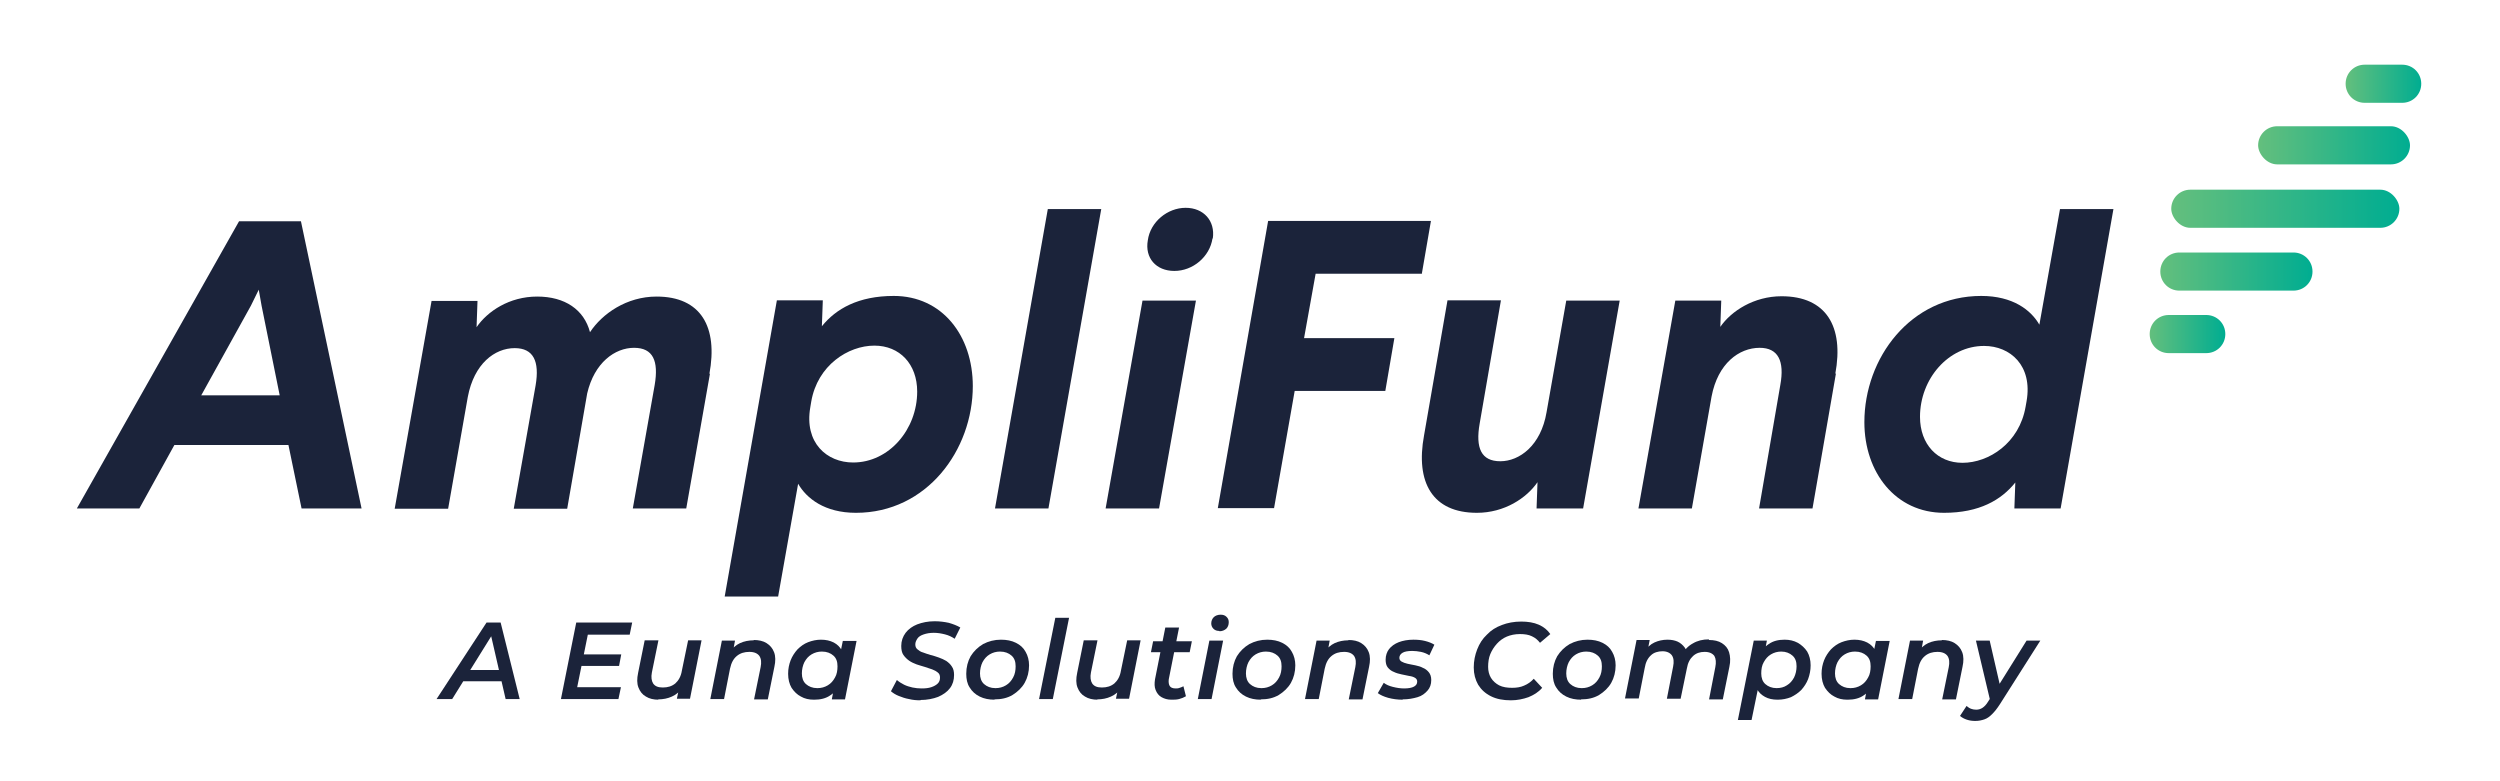
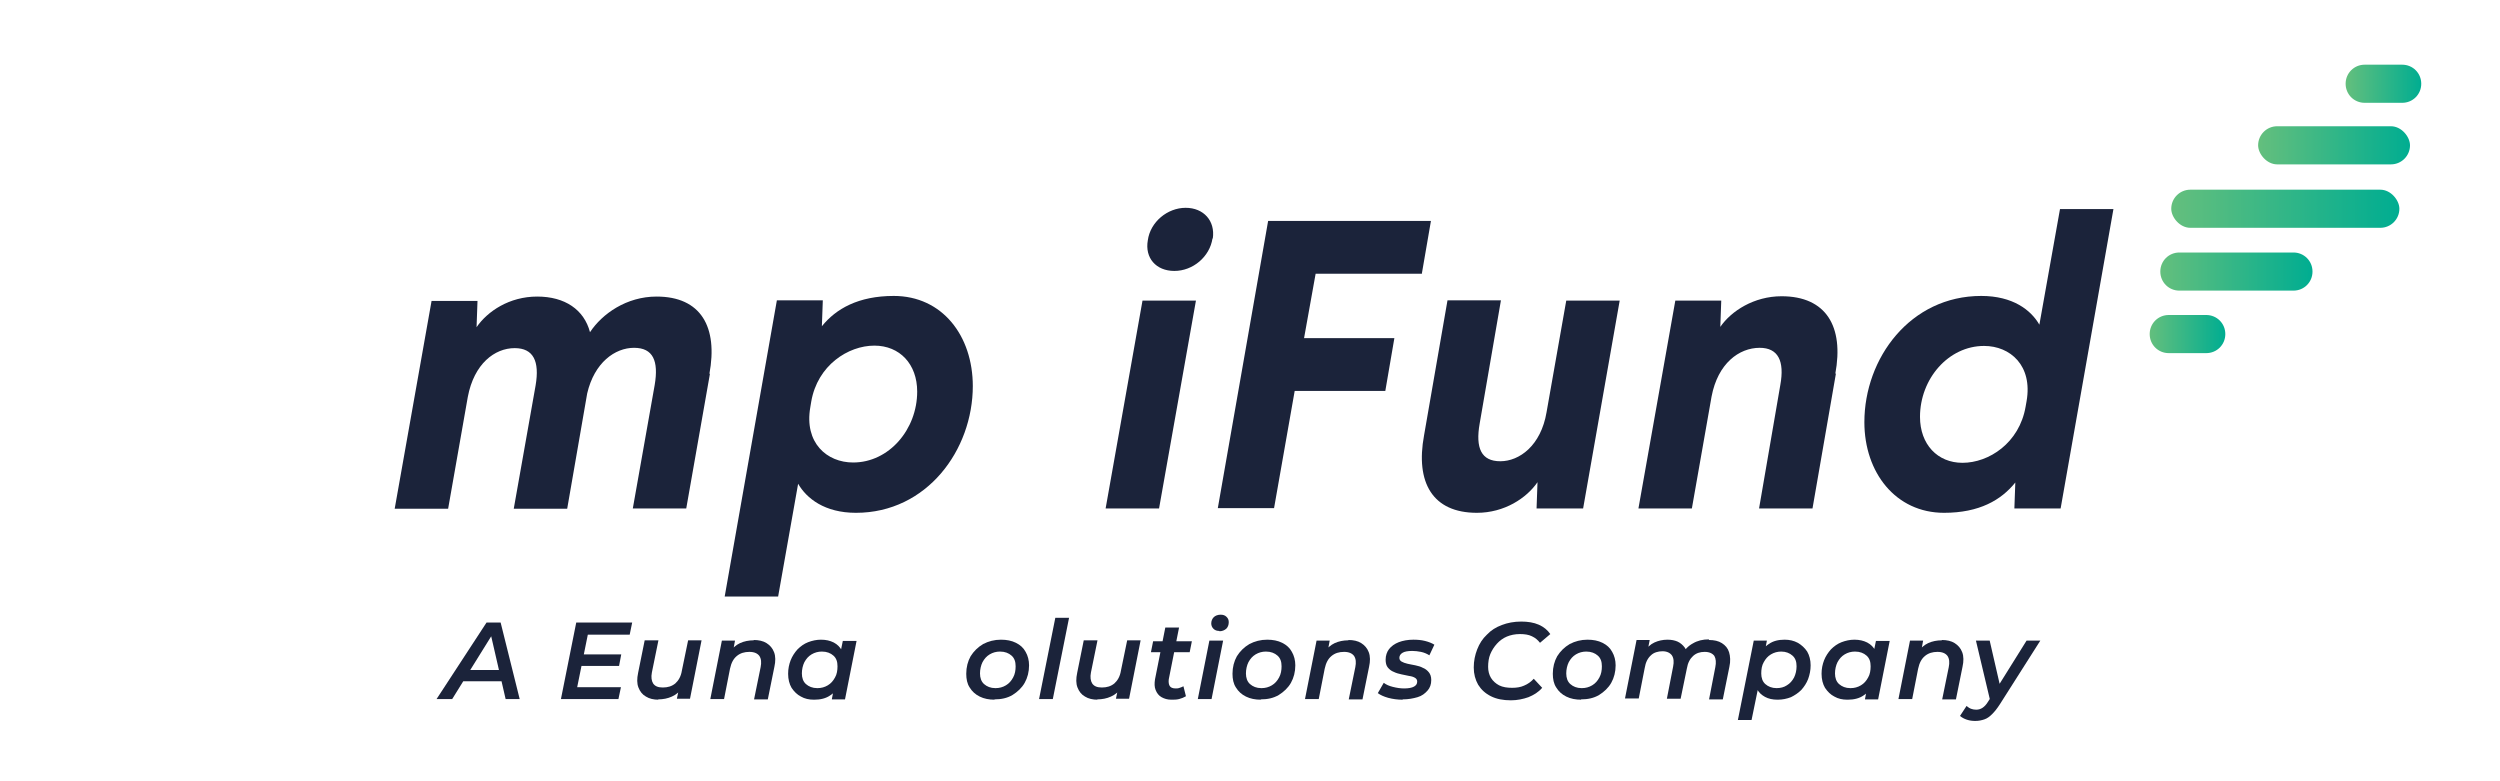
<svg xmlns="http://www.w3.org/2000/svg" xmlns:xlink="http://www.w3.org/1999/xlink" id="Layer_1" viewBox="0 0 80 25">
  <defs>
    <style>      .st0 {        fill: url(#linear-gradient2);      }      .st1 {        fill: url(#linear-gradient1);      }      .st2 {        fill: url(#linear-gradient3);      }      .st3 {        fill: url(#linear-gradient4);      }      .st4 {        fill: url(#linear-gradient);      }      .st5 {        fill: #1b233a;      }    </style>
    <linearGradient id="linear-gradient" x1="69.48" y1="6.68" x2="76.77" y2="6.68" gradientUnits="userSpaceOnUse">
      <stop offset="0" stop-color="#64bf7d" />
      <stop offset="1" stop-color="#00ad91" />
    </linearGradient>
    <linearGradient id="linear-gradient1" x1="72.26" y1="4.65" x2="77.12" y2="4.65" xlink:href="#linear-gradient" />
    <linearGradient id="linear-gradient2" x1="75.06" y1="2.68" x2="77.48" y2="2.68" xlink:href="#linear-gradient" />
    <linearGradient id="linear-gradient3" x1="69.13" y1="8.68" x2="73.99" y2="8.68" xlink:href="#linear-gradient" />
    <linearGradient id="linear-gradient4" x1="68.78" y1="10.68" x2="71.2" y2="10.68" xlink:href="#linear-gradient" />
  </defs>
  <g>
    <g>
-       <path class="st5" d="M11.57,16.27h-1.92l-.42-2.03h-3.65l-1.12,2.03h-2L7.65,7.08h1.98l1.94,9.19ZM8.03,9.78l-1.59,2.87h2.51l-.58-2.87-.09-.51-.25.51Z" />
      <path class="st5" d="M22.72,11.95l-.76,4.32h-1.71l.7-3.95c.13-.77-.05-1.19-.66-1.19s-1.27.47-1.5,1.46l-.64,3.69h-1.71l.7-3.95c.13-.77-.07-1.19-.67-1.19-.64,0-1.3.5-1.5,1.56l-.63,3.58h-1.71l1.18-6.65h1.47l-.03.84c.35-.51,1.05-.98,1.94-.98s1.5.42,1.69,1.14c.39-.59,1.17-1.14,2.13-1.14,1.42,0,1.97.97,1.69,2.48Z" />
      <path class="st5" d="M31.13,12.35c0,2.05-1.47,4.06-3.74,4.06-1,0-1.58-.46-1.85-.93l-.64,3.61h-1.71l1.67-9.48h1.47l-.03.83c.45-.56,1.17-.97,2.3-.97,1.55,0,2.53,1.27,2.53,2.89ZM25.96,12.85l-.03.18c-.2,1.14.53,1.77,1.37,1.77,1.15,0,2.05-1.06,2.05-2.27,0-.88-.56-1.47-1.37-1.47-.84,0-1.82.63-2.02,1.79Z" />
-       <path class="st5" d="M33.55,16.27h-1.71l1.69-9.58h1.71l-1.69,9.58Z" />
      <path class="st5" d="M37.09,16.27h-1.71l1.18-6.65h1.71l-1.18,6.65ZM38.8,7.63c-.09.59-.63,1.04-1.22,1.04s-.95-.42-.85-.98c.08-.59.63-1.04,1.21-1.04s.95.42.87.98Z" />
      <path class="st5" d="M45.51,8.76h-3.41l-.37,2.06h2.89l-.29,1.69h-2.9l-.66,3.75h-1.8l1.61-9.19h5.21l-.29,1.68Z" />
      <path class="st5" d="M50.64,16.27h-1.47l.03-.84c-.35.51-1.06.98-1.94.98-1.42,0-1.97-.97-1.69-2.48l.75-4.32h1.71l-.68,3.94c-.14.79.05,1.21.66,1.21s1.3-.5,1.48-1.57l.63-3.57h1.71l-1.17,6.65Z" />
      <path class="st5" d="M58.75,11.95l-.75,4.32h-1.71l.68-3.95c.14-.77-.07-1.19-.66-1.19-.66,0-1.34.5-1.54,1.56l-.63,3.58h-1.71l1.18-6.65h1.47l-.03.84c.35-.51,1.08-.98,1.96-.98,1.43,0,2,.97,1.72,2.48Z" />
      <path class="st5" d="M65.93,16.27h-1.47l.03-.83c-.45.56-1.15.97-2.28.97-1.55,0-2.55-1.29-2.55-2.9,0-2.05,1.47-4.04,3.74-4.04,1.01,0,1.59.45,1.86.92l.66-3.7h1.71l-1.69,9.58ZM61.44,13.34c0,.88.56,1.47,1.36,1.47.84,0,1.82-.63,2.02-1.8l.03-.17c.2-1.14-.52-1.77-1.36-1.77-1.14,0-2.05,1.05-2.05,2.27Z" />
    </g>
    <g>
      <rect class="st4" x="69.48" y="6.07" width="7.3" height="1.22" rx=".61" ry=".61" />
      <rect class="st1" x="72.26" y="4.04" width="4.86" height="1.22" rx=".61" ry=".61" />
      <path class="st0" d="M76.87,2.07h-1.2c-.34,0-.61.27-.61.61s.27.61.61.61h1.2c.34,0,.61-.27.61-.61s-.27-.61-.61-.61Z" />
      <path class="st2" d="M73.39,8.08h-3.65c-.34,0-.61.27-.61.61s.27.61.61.61h3.65c.34,0,.61-.27.61-.61s-.27-.61-.61-.61Z" />
      <path class="st3" d="M70.6,10.08h-1.2c-.34,0-.61.27-.61.61s.27.61.61.61h1.2c.34,0,.61-.27.61-.61s-.27-.61-.61-.61Z" />
    </g>
  </g>
  <g>
    <path class="st5" d="M13.97,22.37l1.6-2.45h.45l.61,2.45h-.45l-.51-2.22h.18l-1.38,2.22h-.49ZM14.59,21.8l.2-.36h1.32l.06.36h-1.58Z" />
    <path class="st5" d="M18.48,21.99h1.39l-.08.38h-1.84l.49-2.45h1.79l-.08.39h-1.34l-.34,1.68ZM18.66,20.94h1.22l-.07.37h-1.22l.07-.37Z" />
    <path class="st5" d="M21.07,22.39c-.15,0-.29-.03-.4-.1-.11-.06-.19-.16-.24-.29-.05-.13-.05-.28-.01-.47l.21-1.04h.44l-.21,1.03c-.03.15-.01.27.04.35.06.09.16.13.31.13.16,0,.29-.04.4-.13.1-.09.18-.22.21-.41l.2-.97h.43l-.37,1.87h-.42l.11-.53.07.17c-.09.13-.2.23-.34.29-.13.06-.28.09-.44.09Z" />
    <path class="st5" d="M24.12,20.48c.16,0,.3.03.41.1.11.07.19.16.24.29.05.13.05.29.01.47l-.21,1.04h-.44l.21-1.03c.03-.15.02-.27-.04-.36-.06-.08-.16-.13-.32-.13s-.29.04-.4.13c-.11.09-.18.22-.22.41l-.19.97h-.44l.37-1.87h.42l-.1.54-.07-.17c.09-.13.2-.23.33-.29s.28-.09.44-.09Z" />
    <path class="st5" d="M26.04,22.39c-.15,0-.29-.03-.41-.1-.12-.06-.22-.16-.3-.28-.07-.12-.11-.27-.11-.45,0-.16.03-.3.08-.43.05-.13.13-.25.22-.35.1-.1.21-.18.34-.23s.27-.08.41-.08c.16,0,.29.03.41.09.11.06.2.14.26.26.06.11.09.25.08.42,0,.23-.05.43-.12.61-.08.17-.19.31-.33.4-.14.1-.32.14-.51.14ZM26.16,22.02c.12,0,.23-.03.33-.09.1-.06.17-.14.23-.25.06-.1.08-.23.08-.36,0-.15-.04-.26-.13-.34s-.21-.13-.37-.13c-.12,0-.23.03-.33.09s-.17.14-.23.25c-.05.1-.08.23-.08.36,0,.14.04.26.13.34s.21.13.36.13ZM26.62,22.37l.08-.43.12-.49.06-.5.09-.44h.44l-.37,1.87h-.42Z" />
-     <path class="st5" d="M29.46,22.41c-.13,0-.25-.01-.37-.04-.12-.02-.23-.06-.33-.1s-.18-.09-.25-.15l.19-.36c.07.06.15.11.23.15.08.04.18.07.27.09.1.02.19.03.29.03.12,0,.22-.01.31-.04.09-.03.16-.07.21-.12s.07-.11.07-.19c0-.07-.02-.12-.07-.16-.05-.04-.1-.07-.18-.1s-.15-.05-.24-.08-.18-.05-.26-.08-.17-.07-.24-.12c-.07-.05-.13-.11-.18-.18-.05-.07-.07-.17-.07-.29,0-.16.05-.3.14-.42.09-.12.22-.21.37-.27.16-.06.34-.1.56-.1.16,0,.31.02.45.05.14.04.27.09.37.15l-.18.36c-.09-.06-.19-.11-.31-.14-.12-.03-.23-.05-.36-.05s-.23.02-.32.05c-.09.03-.16.07-.2.13s-.07.12-.07.19c0,.07.02.12.07.16s.1.08.18.1c.07.03.15.05.24.08.09.02.17.05.26.08.09.03.17.07.24.11.07.05.13.1.18.18.05.07.07.16.07.27,0,.16-.04.3-.13.42s-.22.21-.38.28c-.16.06-.35.1-.57.1Z" />
    <path class="st5" d="M31.83,22.39c-.18,0-.34-.03-.48-.1s-.24-.16-.32-.29c-.08-.12-.11-.27-.11-.44,0-.21.05-.4.14-.56.1-.16.23-.29.4-.39.17-.09.36-.14.57-.14.18,0,.34.03.48.1.14.07.24.16.31.29.07.12.11.27.11.43,0,.21-.05.4-.14.56-.09.16-.23.29-.39.39-.17.1-.36.14-.58.14ZM31.86,22.02c.12,0,.23-.03.33-.09s.17-.14.23-.25.08-.23.08-.36c0-.15-.04-.26-.13-.34-.09-.08-.21-.13-.37-.13-.12,0-.23.03-.33.09s-.17.14-.23.25c-.05.1-.08.23-.08.36,0,.14.04.26.13.34.09.08.21.13.36.13Z" />
    <path class="st5" d="M33.25,22.37l.52-2.6h.44l-.52,2.6h-.44Z" />
    <path class="st5" d="M35.12,22.39c-.15,0-.29-.03-.4-.1-.11-.06-.19-.16-.24-.29-.05-.13-.05-.28-.01-.47l.21-1.04h.44l-.21,1.03c-.03.15-.01.27.04.35.06.09.16.13.31.13.16,0,.29-.04.4-.13.1-.09.18-.22.21-.41l.2-.97h.43l-.37,1.87h-.42l.11-.53.07.17c-.09.13-.2.23-.34.29-.13.06-.28.09-.44.09Z" />
    <path class="st5" d="M36.83,20.87l.07-.35h1.24l-.07.35h-1.24ZM37.48,22.39c-.12,0-.22-.03-.31-.08-.09-.05-.15-.13-.19-.23-.04-.1-.04-.21-.02-.34l.33-1.66h.44l-.33,1.66c-.01.09,0,.16.03.21.03.05.09.08.19.08.04,0,.08,0,.13-.02.04-.01.08-.03.12-.05l.08.32c-.07.04-.14.07-.22.09-.08.02-.16.02-.23.02Z" />
    <path class="st5" d="M38.33,22.37l.37-1.87h.44l-.37,1.87h-.44ZM39.02,20.19c-.08,0-.14-.02-.19-.07s-.07-.11-.07-.17c0-.08.03-.15.08-.2.05-.05.13-.08.22-.08.08,0,.14.02.19.07.05.05.07.1.07.17,0,.09-.03.16-.08.21-.06.05-.13.08-.22.08Z" />
    <path class="st5" d="M40.35,22.39c-.18,0-.34-.03-.48-.1s-.24-.16-.32-.29c-.08-.12-.11-.27-.11-.44,0-.21.05-.4.14-.56.1-.16.23-.29.4-.39.17-.09.36-.14.57-.14.18,0,.34.03.48.1.14.07.24.16.31.29.07.12.11.27.11.43,0,.21-.05.4-.14.56-.09.16-.23.29-.39.39-.17.1-.36.14-.58.14ZM40.37,22.02c.12,0,.23-.03.33-.09s.17-.14.23-.25.08-.23.08-.36c0-.15-.04-.26-.13-.34-.09-.08-.21-.13-.37-.13-.12,0-.23.03-.33.09s-.17.14-.23.25c-.05.1-.08.23-.08.36,0,.14.04.26.13.34.09.08.21.13.36.13Z" />
    <path class="st5" d="M43.15,20.48c.16,0,.3.03.41.1.11.07.19.16.24.29.05.13.05.29.01.47l-.21,1.04h-.44l.21-1.03c.03-.15.02-.27-.04-.36-.06-.08-.16-.13-.32-.13s-.29.04-.4.13c-.11.09-.18.22-.22.41l-.19.97h-.44l.37-1.87h.42l-.1.54-.07-.17c.09-.13.2-.23.33-.29s.28-.09.44-.09Z" />
    <path class="st5" d="M44.88,22.39c-.16,0-.31-.02-.46-.06-.14-.04-.25-.09-.33-.15l.19-.33c.08.06.17.1.29.13.12.03.24.05.36.05.14,0,.25-.02.32-.06s.1-.09.1-.16c0-.05-.02-.09-.07-.12-.05-.03-.11-.05-.19-.06-.08-.02-.16-.03-.24-.05-.09-.02-.17-.04-.25-.08-.08-.03-.14-.08-.19-.14s-.07-.15-.07-.25c0-.13.04-.25.11-.34s.18-.17.31-.22c.13-.05.29-.08.47-.08.13,0,.25.01.37.04.12.03.22.07.3.12l-.16.34c-.08-.05-.17-.09-.27-.11-.1-.02-.19-.03-.28-.03-.14,0-.25.02-.31.06-.07.04-.1.1-.1.16,0,.05.02.09.07.12s.11.05.19.07c.08.02.16.03.25.05.09.02.17.04.24.08.08.03.14.08.19.14.05.06.08.14.08.25,0,.14-.04.25-.12.34s-.18.17-.32.21-.29.07-.47.07Z" />
    <path class="st5" d="M48.35,22.41c-.25,0-.46-.04-.64-.13s-.31-.21-.41-.37c-.09-.16-.14-.34-.14-.55s.04-.4.11-.58c.07-.18.17-.34.31-.47.13-.14.29-.24.48-.31.18-.07.39-.11.62-.11.21,0,.4.03.56.1.16.07.28.17.37.3l-.33.28c-.07-.09-.15-.16-.26-.21-.1-.05-.23-.07-.38-.07-.16,0-.3.03-.42.08s-.23.13-.32.23c-.09.1-.16.21-.21.33s-.07.26-.07.41c0,.13.03.25.09.35.06.1.15.18.26.24.12.06.26.08.42.08.14,0,.27-.02.38-.07.12-.05.22-.12.31-.22l.27.29c-.12.14-.27.23-.44.3-.17.06-.36.1-.56.1Z" />
    <path class="st5" d="M50.6,22.39c-.18,0-.34-.03-.48-.1s-.24-.16-.32-.29c-.08-.12-.11-.27-.11-.44,0-.21.05-.4.14-.56.1-.16.23-.29.4-.39.17-.09.36-.14.57-.14.18,0,.34.03.48.1.14.07.24.16.31.29.07.12.11.27.11.43,0,.21-.05.4-.14.56-.09.16-.23.29-.39.39-.17.1-.36.14-.58.14ZM50.62,22.02c.12,0,.23-.03.33-.09s.17-.14.23-.25.08-.23.08-.36c0-.15-.04-.26-.13-.34-.09-.08-.21-.13-.37-.13-.12,0-.23.03-.33.09s-.17.14-.23.25c-.05.1-.08.23-.08.36,0,.14.04.26.13.34.09.08.21.13.36.13Z" />
    <path class="st5" d="M54.69,20.48c.16,0,.3.03.41.1.11.07.19.16.23.29.04.13.05.29.01.47l-.21,1.04h-.44l.2-1.03c.03-.15.02-.27-.03-.36-.06-.08-.16-.13-.31-.13s-.27.04-.37.13c-.1.09-.17.22-.2.4l-.2.97h-.44l.2-1.03c.03-.15.02-.27-.04-.36-.06-.08-.16-.13-.3-.13s-.28.04-.37.13c-.1.09-.17.22-.2.41l-.19.97h-.44l.37-1.87h.42l-.1.52-.07-.15c.09-.13.19-.23.32-.29s.27-.09.42-.09c.12,0,.23.02.32.06.09.04.17.11.23.19.06.08.09.18.1.3l-.21-.05c.1-.17.22-.3.37-.38.15-.09.32-.13.51-.13Z" />
    <path class="st5" d="M55.61,23.05l.51-2.55h.42l-.08.43-.12.49-.06.5-.23,1.12h-.44ZM56.88,22.39c-.16,0-.29-.03-.4-.09s-.2-.14-.26-.26c-.06-.11-.09-.25-.08-.42,0-.23.05-.44.13-.61.08-.17.19-.31.33-.4.14-.1.31-.14.51-.14.15,0,.29.03.42.1.12.07.22.16.3.28.07.12.11.27.11.44,0,.16-.03.3-.08.44-.05.13-.13.25-.22.35-.1.1-.21.17-.33.23-.13.05-.27.08-.42.08ZM56.85,22.02c.13,0,.24-.03.33-.09.1-.06.17-.14.23-.25.05-.1.08-.23.08-.36,0-.15-.04-.26-.13-.34s-.21-.13-.36-.13c-.12,0-.23.03-.33.09-.1.06-.17.14-.23.25-.06.1-.08.23-.08.36,0,.14.04.26.13.34s.21.13.36.13Z" />
    <path class="st5" d="M59.11,22.39c-.15,0-.29-.03-.41-.1-.12-.06-.22-.16-.3-.28-.07-.12-.11-.27-.11-.45,0-.16.03-.3.08-.43.05-.13.13-.25.22-.35.1-.1.21-.18.34-.23s.27-.08.41-.08c.16,0,.29.03.41.09.11.06.2.14.26.26.06.11.09.25.08.42,0,.23-.05.43-.12.61-.08.17-.19.31-.33.4-.14.1-.32.14-.51.14ZM59.22,22.02c.12,0,.23-.03.33-.09.1-.06.17-.14.23-.25.06-.1.08-.23.08-.36,0-.15-.04-.26-.13-.34s-.21-.13-.37-.13c-.12,0-.23.03-.33.09s-.17.14-.23.25c-.05.1-.08.23-.08.36,0,.14.04.26.13.34s.21.13.36.13ZM59.68,22.37l.08-.43.12-.49.06-.5.09-.44h.44l-.37,1.87h-.42Z" />
    <path class="st5" d="M62.14,20.48c.16,0,.3.03.41.1.11.07.19.16.24.29.05.13.05.29.01.47l-.21,1.04h-.44l.21-1.03c.03-.15.02-.27-.04-.36-.06-.08-.16-.13-.32-.13s-.29.04-.4.13c-.11.09-.18.22-.22.41l-.19.97h-.44l.37-1.87h.42l-.1.54-.07-.17c.09-.13.2-.23.33-.29s.28-.09.44-.09Z" />
    <path class="st5" d="M63.21,23.07c-.09,0-.18-.01-.27-.04s-.16-.07-.22-.12l.21-.32s.08.07.14.09c.05.02.11.03.17.03.07,0,.14-.02.2-.06s.12-.1.18-.2l.16-.25.04-.05,1.03-1.65h.44l-1.29,2.03c-.09.14-.17.24-.25.32-.08.08-.16.14-.25.17-.09.03-.18.05-.29.05ZM63.69,22.44l-.46-1.94h.44l.37,1.61-.35.32Z" />
  </g>
</svg>